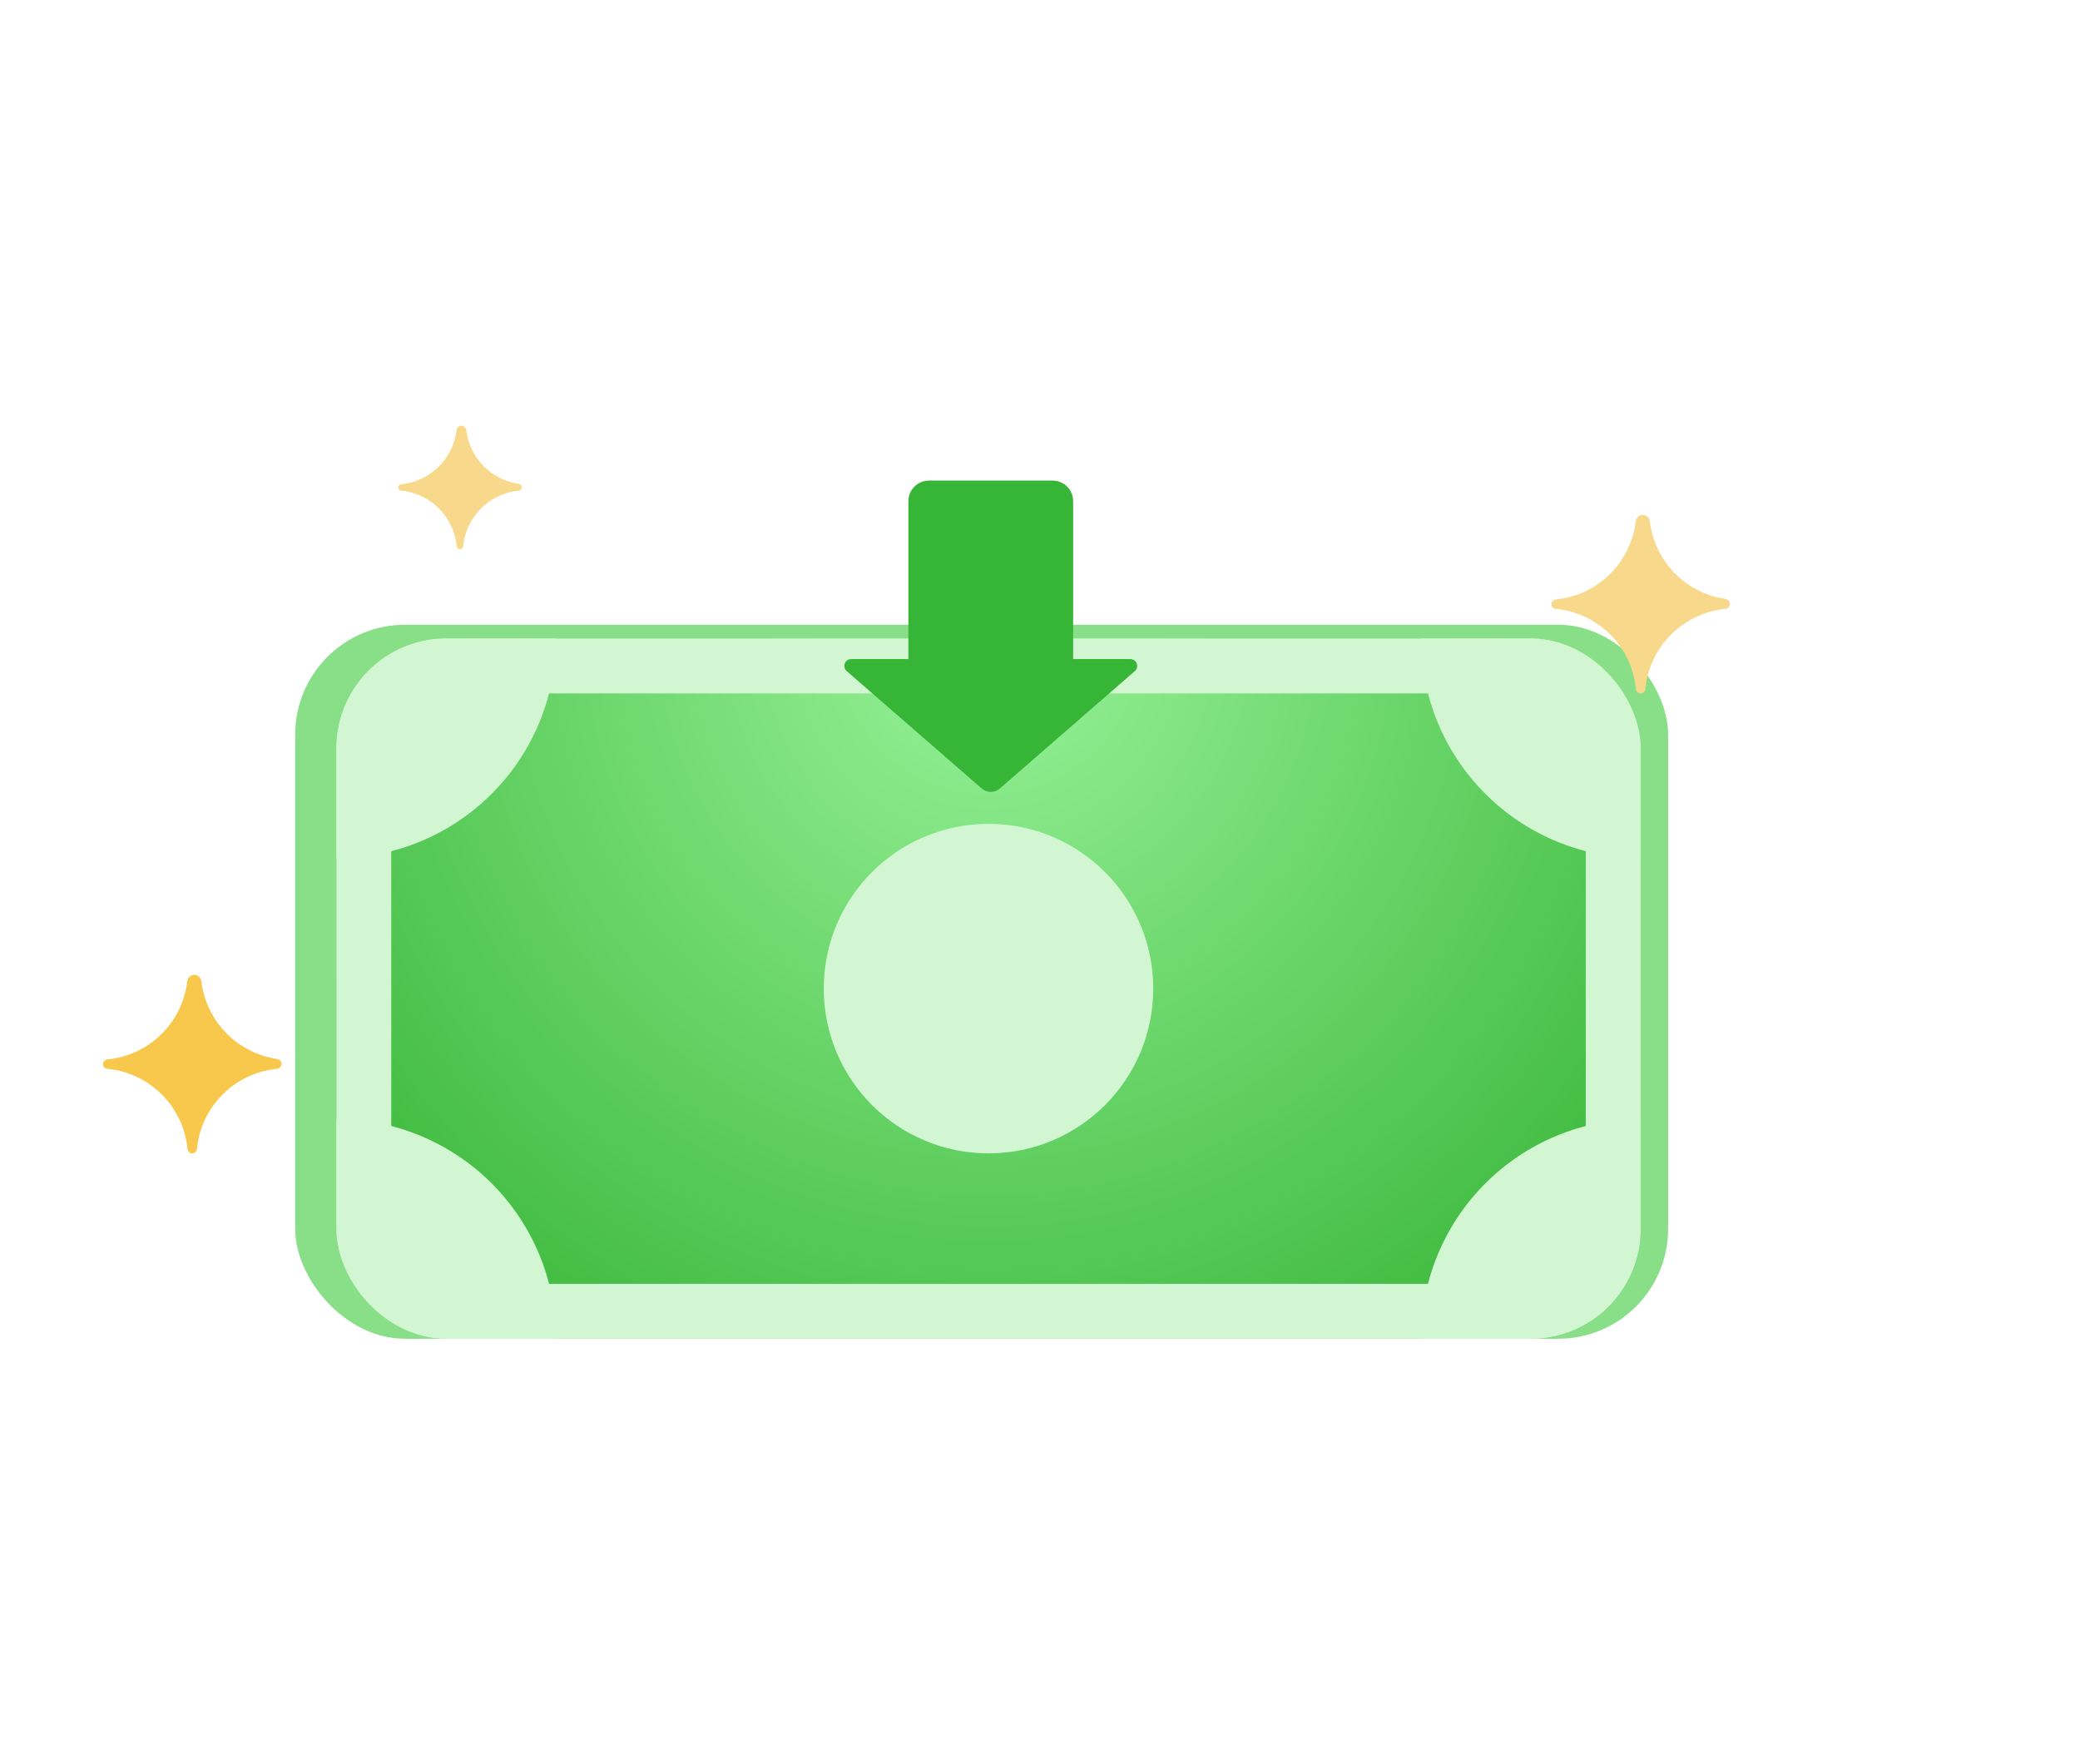
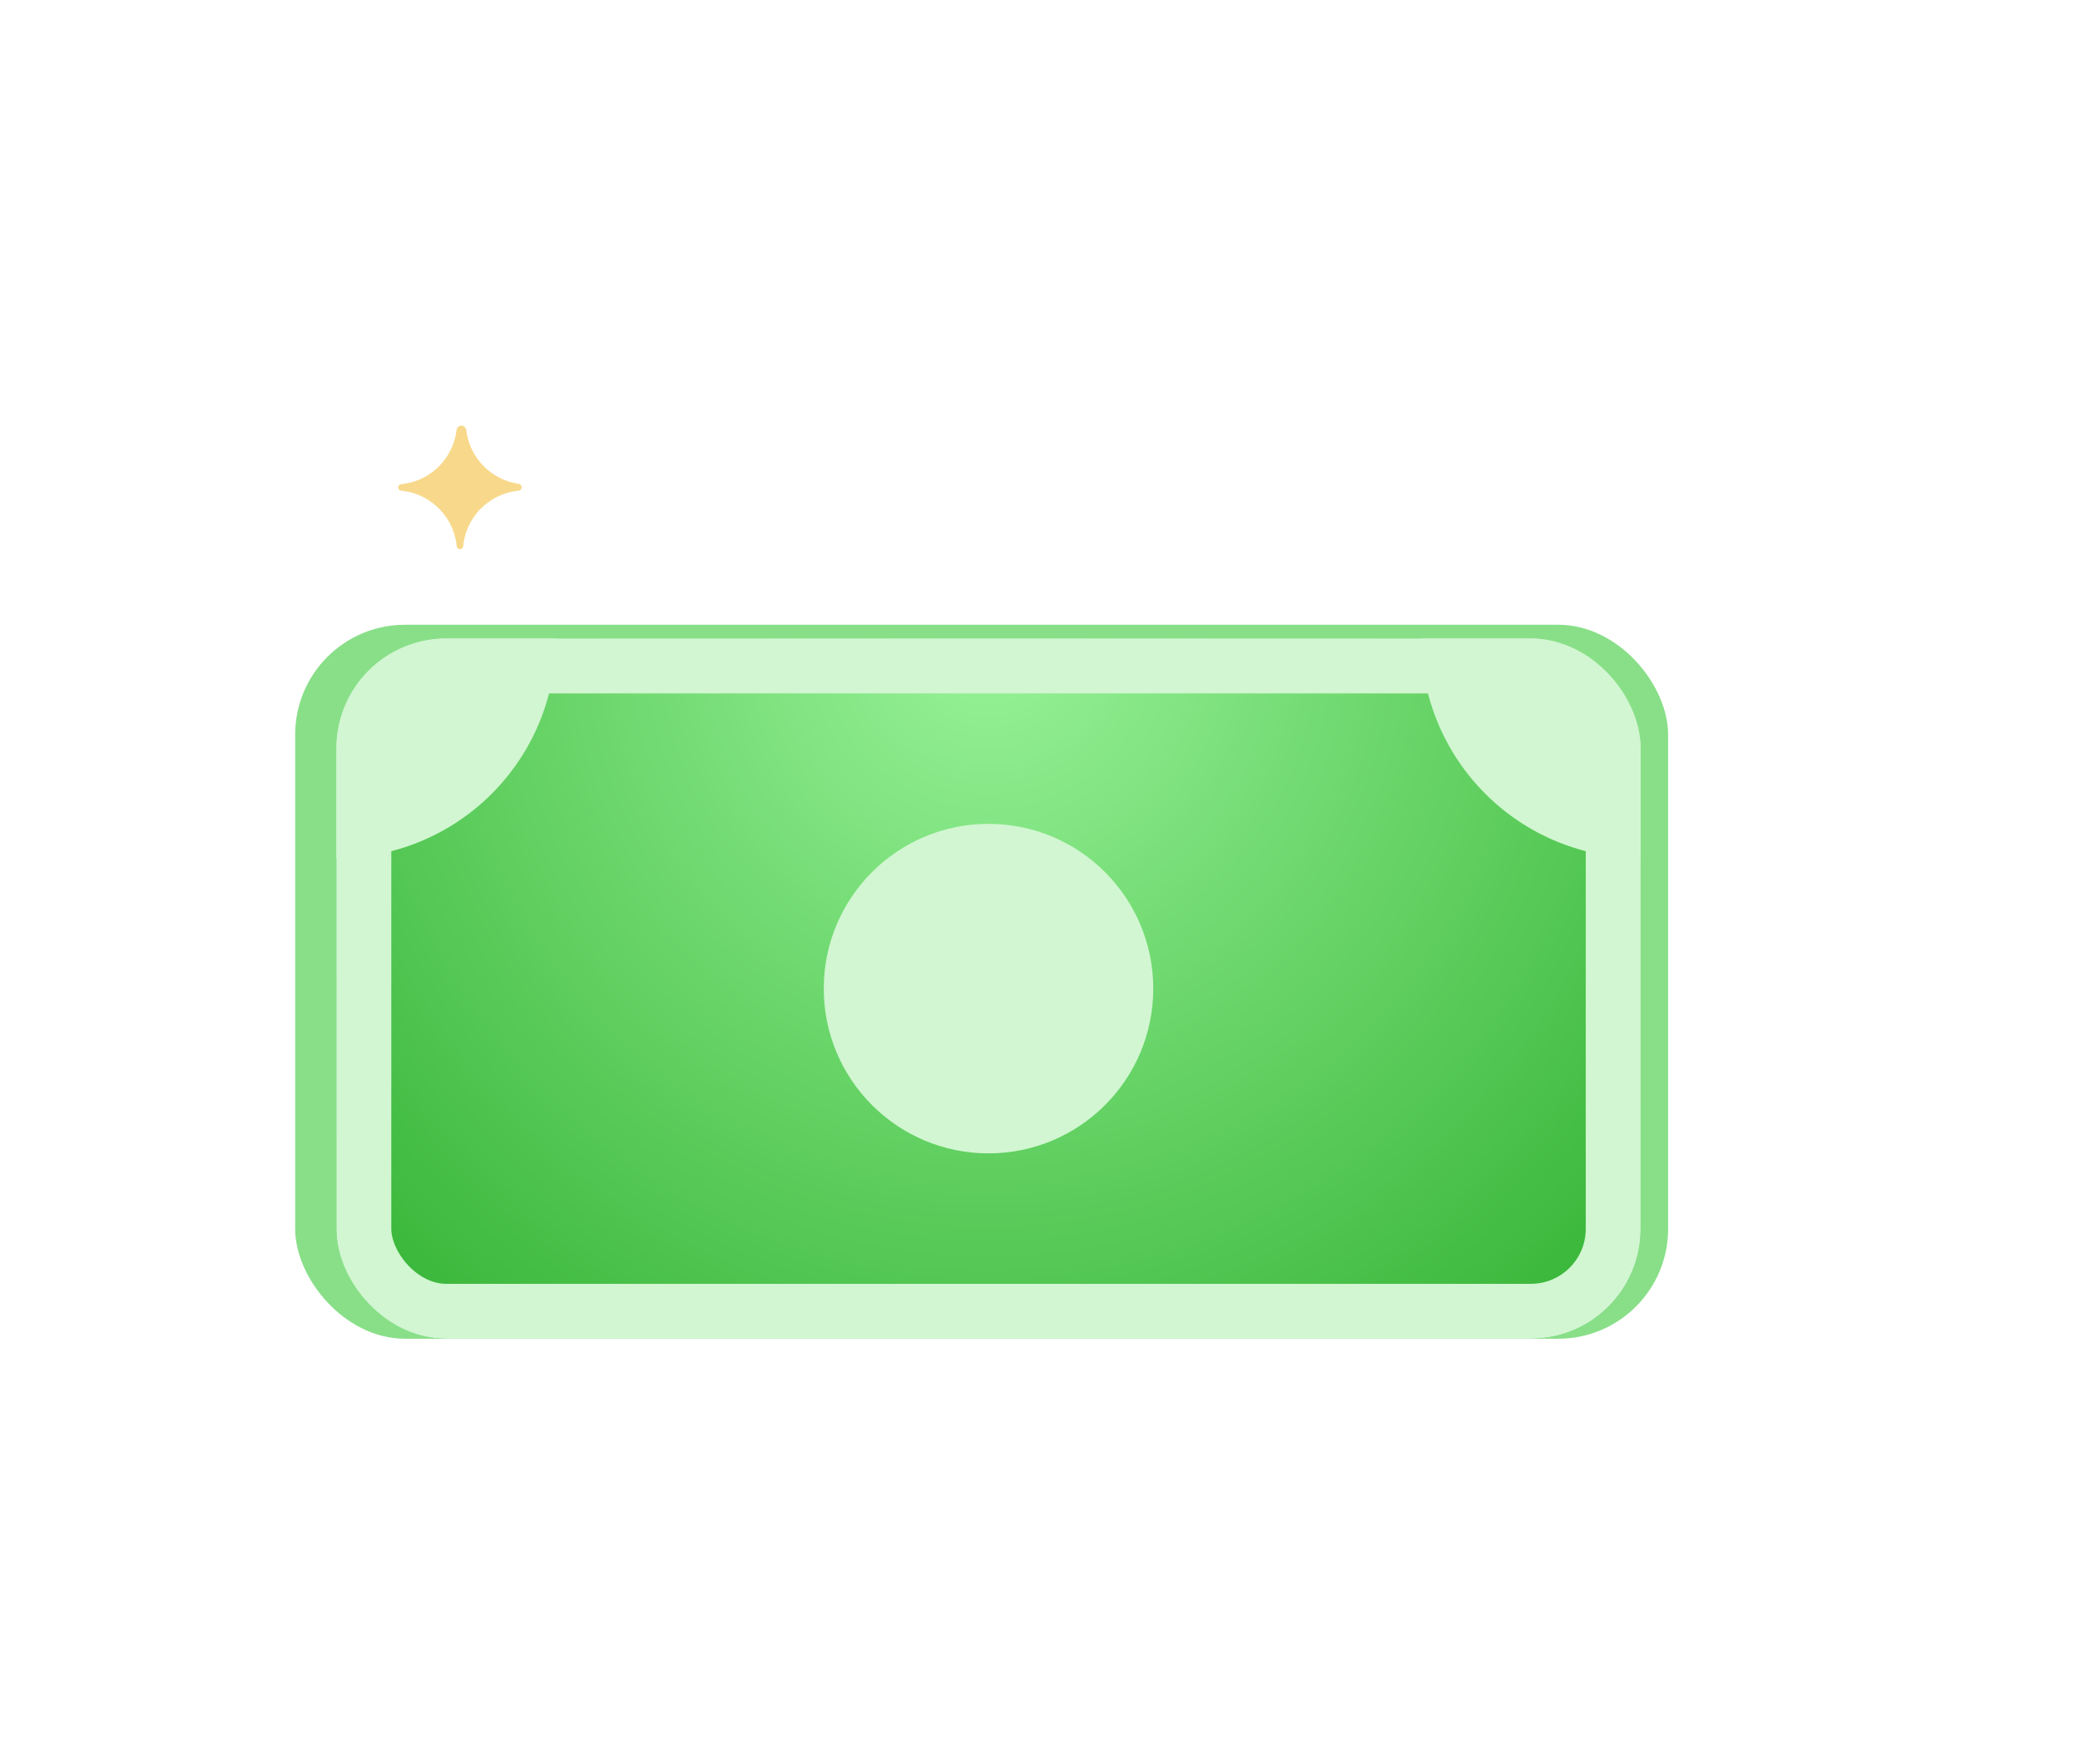
<svg xmlns="http://www.w3.org/2000/svg" width="303" height="257" viewBox="0 0 303 257" fill="none">
  <g opacity="0.6" filter="url(#filter0_f_1435_6529)">
    <rect x="43" y="91" width="200" height="104" rx="16" fill="#38C938" />
  </g>
  <g clip-path="url(#clip0_1435_6529)">
    <rect x="49" y="93" width="190" height="102" rx="16" fill="url(#paint0_radial_1435_6529)" />
    <path d="M81 93C81 97.202 80.172 101.363 78.564 105.246C76.956 109.128 74.599 112.656 71.627 115.627C68.656 118.599 65.128 120.956 61.246 122.564C57.363 124.172 53.202 125 49 125L49 93H81Z" fill="#D1F6D1" />
-     <path d="M81 195C81 190.798 80.172 186.637 78.564 182.754C76.956 178.872 74.599 175.344 71.627 172.373C68.656 169.401 65.128 167.044 61.246 165.436C57.363 163.828 53.202 163 49 163L49 195H81Z" fill="#D1F6D1" />
    <path d="M207 93C207 97.202 207.828 101.363 209.436 105.246C211.044 109.128 213.401 112.656 216.373 115.627C219.344 118.599 222.872 120.956 226.754 122.564C230.637 124.172 234.798 125 239 125L239 93H207Z" fill="#D1F6D1" />
-     <path d="M207 195C207 190.798 207.828 186.637 209.436 182.754C211.044 178.872 213.401 175.344 216.373 172.373C219.344 169.401 222.872 167.044 226.754 165.436C230.637 163.828 234.798 163 239 163L239 195H207Z" fill="#D1F6D1" />
    <circle cx="144" cy="144" r="24" fill="#D1F6D1" />
  </g>
  <rect x="53" y="97" width="182" height="94" rx="12" stroke="#D1F6D1" stroke-width="8" />
-   <path fill-rule="evenodd" clip-rule="evenodd" d="M135.328 70C133.671 70 132.328 71.343 132.328 73V96H124.002C123.077 96 122.648 97.148 123.346 97.755L143.016 114.859C143.768 115.513 144.888 115.513 145.64 114.859L165.31 97.755C166.008 97.148 165.579 96 164.654 96H156.328V73C156.328 71.343 154.985 70 153.328 70H135.328Z" fill="#37B537" />
-   <path d="M239.31 75C238.781 75 238.35 75.415 238.287 75.94C238.146 77.112 237.845 78.261 237.391 79.356C236.738 80.933 235.781 82.366 234.573 83.573C233.366 84.781 231.933 85.738 230.356 86.391C229.165 86.885 227.91 87.197 226.632 87.321C226.279 87.355 226 87.645 226 88C226 88.355 226.279 88.645 226.632 88.679C227.91 88.803 229.165 89.115 230.356 89.609C231.933 90.262 233.366 91.219 234.573 92.427C235.781 93.634 236.738 95.067 237.391 96.644C237.885 97.835 238.197 99.09 238.321 100.368C238.355 100.721 238.645 101 239 101C239.355 101 239.645 100.721 239.679 100.368C239.803 99.09 240.115 97.835 240.609 96.644C241.262 95.067 242.219 93.634 243.427 92.427C244.634 91.219 246.067 90.262 247.644 89.609C248.823 89.12 250.065 88.809 251.33 88.683C251.704 88.646 252 88.338 252 87.962C252 87.599 251.724 87.297 251.364 87.245C250.302 87.09 249.26 86.804 248.263 86.391C246.686 85.738 245.253 84.781 244.046 83.573C242.839 82.366 241.881 80.933 241.228 79.356C240.774 78.261 240.473 77.112 240.332 75.94C240.269 75.415 239.838 75 239.31 75Z" fill="#F8D98B" />
-   <path d="M28.309 142C27.781 142 27.351 142.416 27.287 142.94C27.146 144.112 26.845 145.261 26.391 146.356C25.738 147.933 24.78 149.366 23.573 150.573C22.366 151.781 20.933 152.738 19.356 153.391C18.165 153.885 16.91 154.197 15.632 154.321C15.279 154.355 15 154.645 15 155C15 155.355 15.279 155.645 15.632 155.679C16.91 155.803 18.165 156.115 19.356 156.609C20.933 157.262 22.366 158.219 23.573 159.427C24.78 160.634 25.738 162.067 26.391 163.644C26.884 164.835 27.197 166.09 27.321 167.368C27.355 167.721 27.645 168 28 168C28.355 168 28.645 167.721 28.679 167.368C28.803 166.09 29.116 164.835 29.609 163.644C30.262 162.067 31.22 160.634 32.427 159.427C33.634 158.219 35.067 157.262 36.644 156.609C37.823 156.12 39.065 155.809 40.33 155.683C40.704 155.646 41 155.338 41 154.962C41 154.599 40.724 154.298 40.364 154.245C39.302 154.09 38.26 153.804 37.263 153.391C35.686 152.738 34.253 151.781 33.046 150.573C31.838 149.366 30.881 147.933 30.228 146.356C29.774 145.261 29.473 144.112 29.332 142.94C29.269 142.416 28.838 142 28.309 142Z" fill="#F8C84D" />
  <path d="M67.214 62C66.849 62 66.55 62.288 66.507 62.651C66.409 63.462 66.2 64.258 65.886 65.016C65.434 66.108 64.771 67.1 63.935 67.935C63.1 68.771 62.108 69.434 61.016 69.886C60.191 70.228 59.322 70.444 58.438 70.53C58.193 70.553 58 70.754 58 71C58 71.246 58.193 71.447 58.438 71.47C59.322 71.556 60.191 71.772 61.016 72.114C62.108 72.566 63.1 73.229 63.935 74.065C64.771 74.9 65.434 75.892 65.886 76.984C66.228 77.809 66.444 78.678 66.53 79.562C66.553 79.807 66.754 80 67 80C67.246 80 67.447 79.807 67.47 79.562C67.556 78.678 67.772 77.809 68.114 76.984C68.566 75.892 69.229 74.9 70.065 74.065C70.9 73.229 71.892 72.566 72.984 72.114C73.801 71.776 74.66 71.56 75.536 71.473C75.795 71.447 76 71.234 76 70.974C76 70.722 75.809 70.514 75.56 70.478C74.824 70.37 74.103 70.172 73.413 69.886C72.321 69.434 71.329 68.771 70.493 67.935C69.657 67.1 68.995 66.108 68.542 65.016C68.228 64.258 68.02 63.462 67.922 62.651C67.878 62.288 67.58 62 67.214 62Z" fill="#F8D98B" />
  <defs>
    <filter id="filter0_f_1435_6529" x="-17" y="31" width="320" height="224" filterUnits="userSpaceOnUse" color-interpolation-filters="sRGB">
      <feFlood flood-opacity="0" result="BackgroundImageFix" />
      <feBlend mode="normal" in="SourceGraphic" in2="BackgroundImageFix" result="shape" />
      <feGaussianBlur stdDeviation="30" result="effect1_foregroundBlur_1435_6529" />
    </filter>
    <radialGradient id="paint0_radial_1435_6529" cx="0" cy="0" r="1" gradientUnits="userSpaceOnUse" gradientTransform="translate(144 93) rotate(90) scale(132.208 131.209)">
      <stop stop-color="#98F298" />
      <stop offset="1" stop-color="#37B537" />
    </radialGradient>
    <clipPath id="clip0_1435_6529">
      <rect x="49" y="93" width="190" height="102" rx="16" fill="white" />
    </clipPath>
  </defs>
</svg>